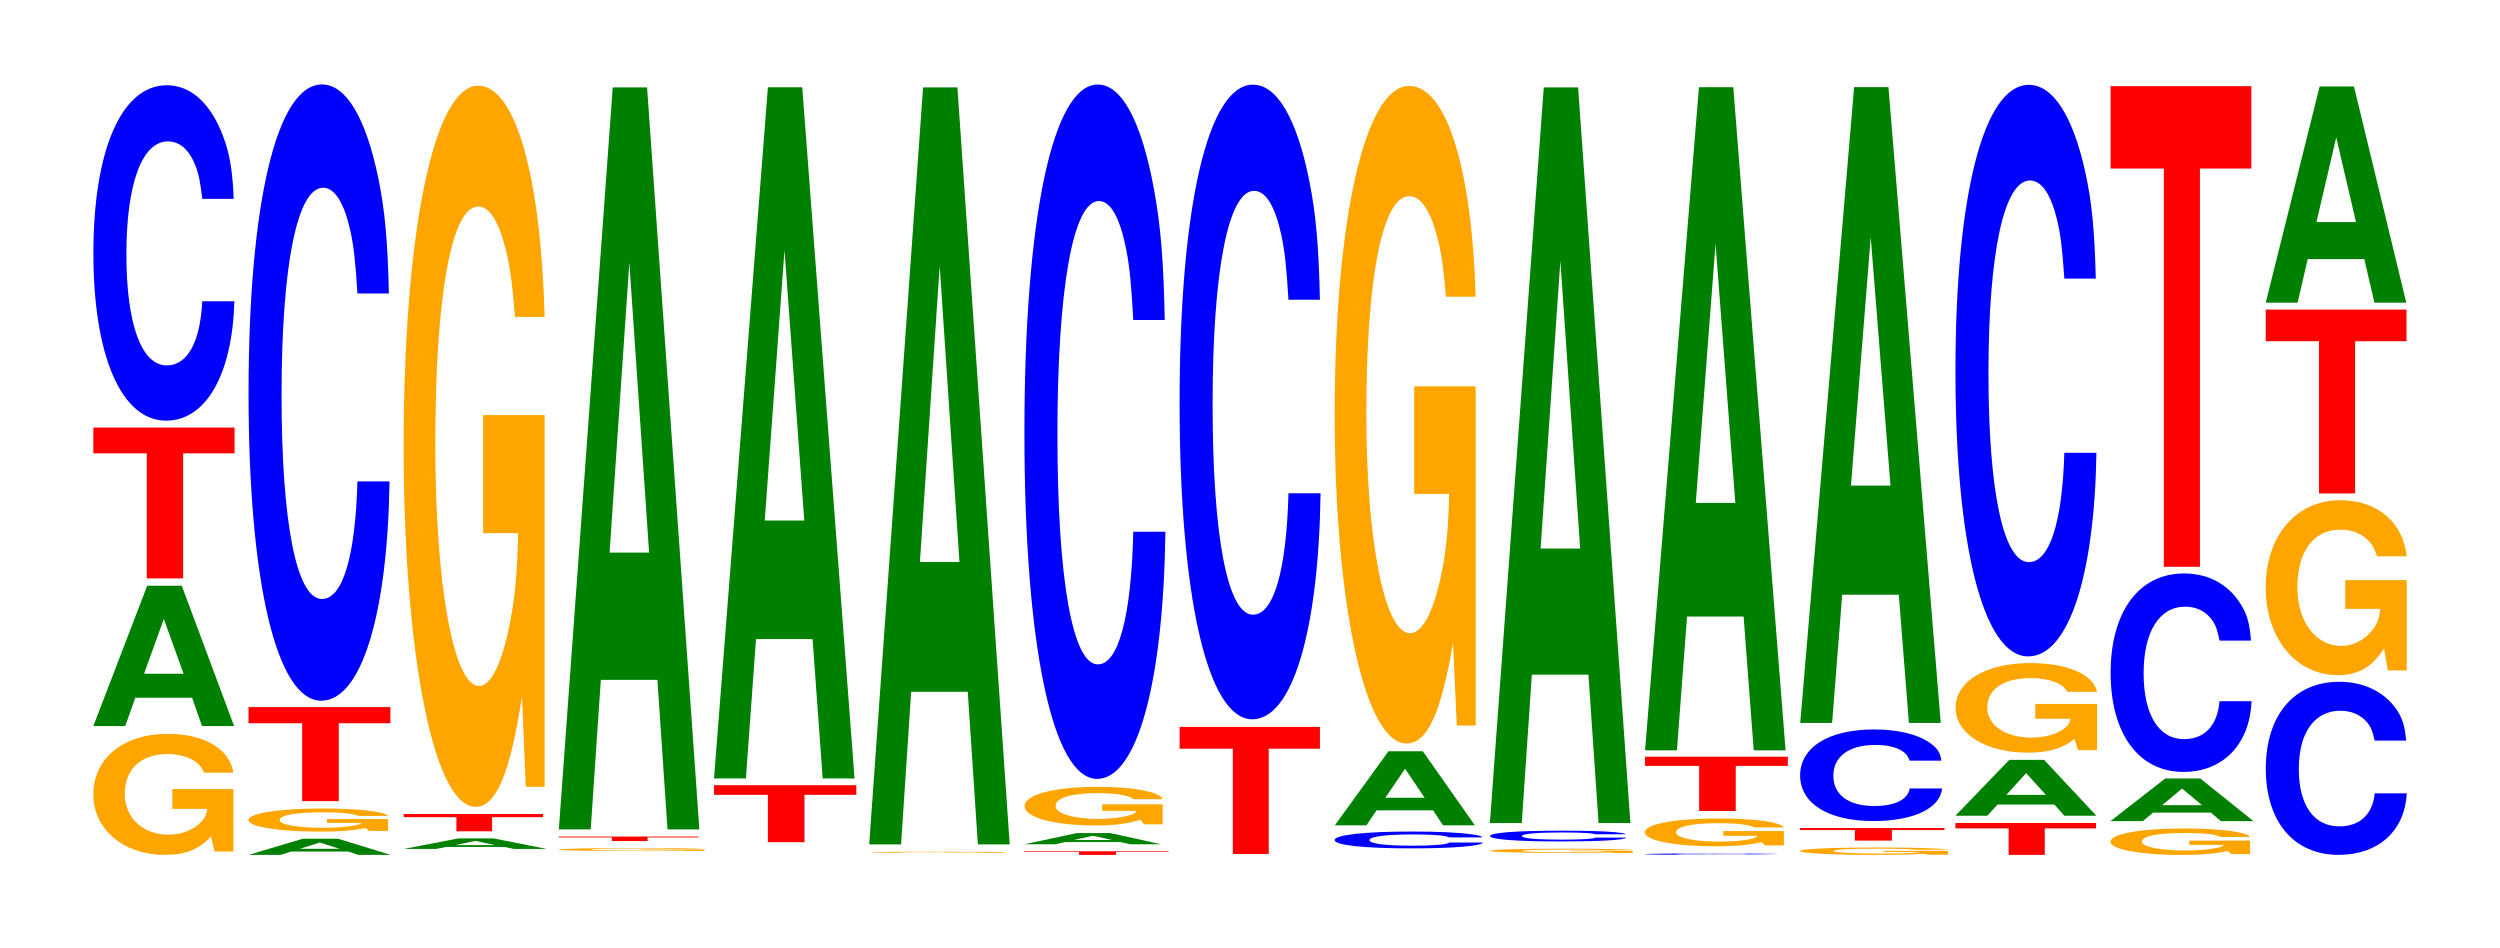
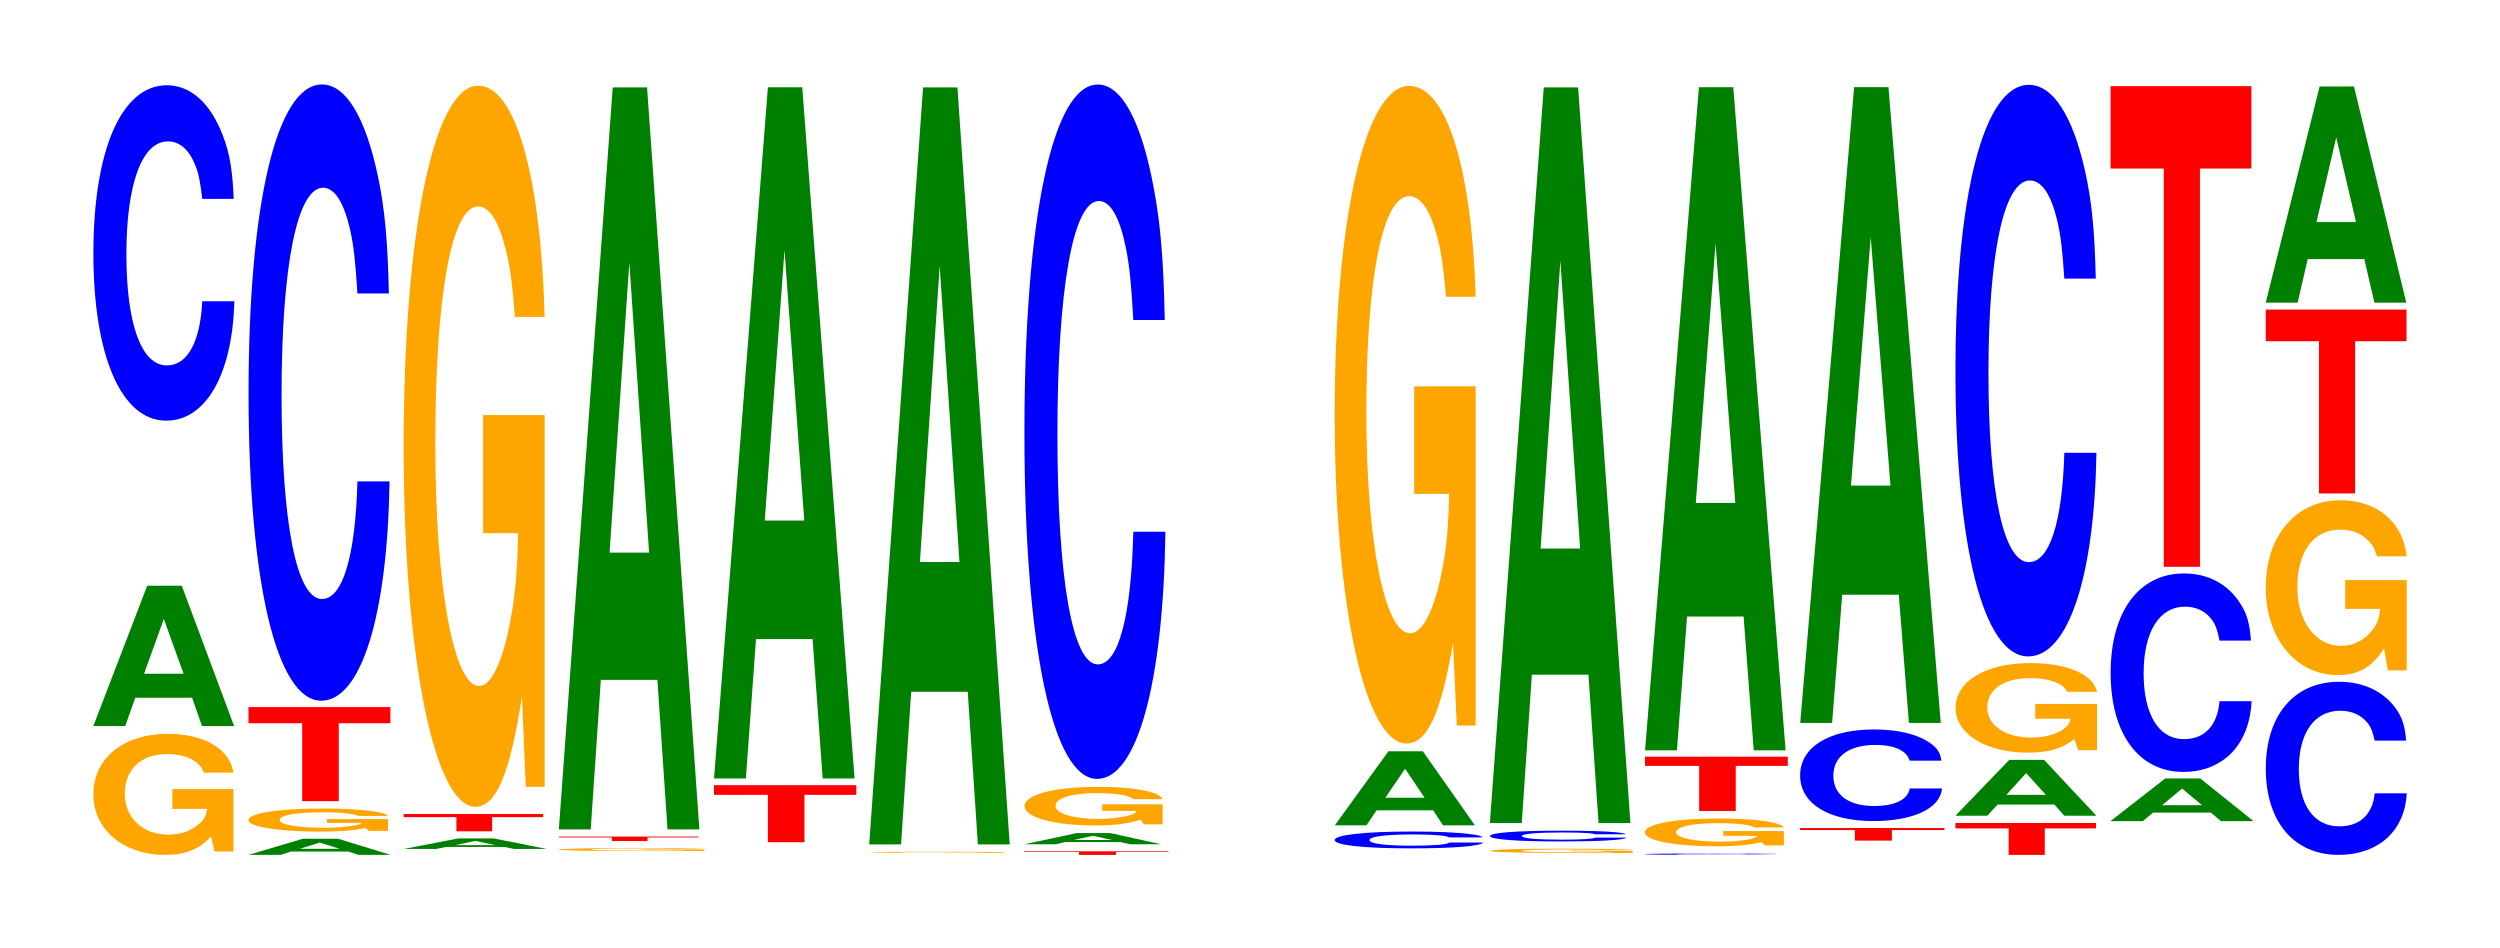
<svg xmlns="http://www.w3.org/2000/svg" xmlns:xlink="http://www.w3.org/1999/xlink" width="174pt" height="66pt" viewBox="0 0 174 66" version="1.1">
  <defs>
    <g>
      <symbol overflow="visible" id="glyph0-0">
-         <path style="stroke:none;" d="M 10.359 -4.328 L 6.109 -4.328 L 6.109 -2.953 L 8.531 -2.953 C 8.469 -2.5 8.328 -2.219 8 -1.938 C 7.484 -1.438 6.672 -1.156 5.828 -1.156 C 4.062 -1.156 2.797 -2.328 2.797 -3.984 C 2.797 -5.719 3.922 -6.766 5.766 -6.766 C 6.531 -6.766 7.172 -6.594 7.656 -6.281 C 7.953 -6.078 8.125 -5.891 8.312 -5.469 L 10.359 -5.469 C 10.109 -7.125 8.328 -8.172 5.766 -8.172 C 2.703 -8.172 0.609 -6.469 0.609 -3.953 C 0.609 -1.516 2.719 0.25 5.578 0.25 C 7.016 0.25 7.969 -0.125 8.797 -1.031 L 9.047 0.016 L 10.359 0.016 Z M 10.359 -4.328 " />
+         <path style="stroke:none;" d="M 10.359 -4.328 L 6.109 -4.328 L 6.109 -2.953 L 8.531 -2.953 C 8.469 -2.5 8.328 -2.219 8 -1.938 C 7.484 -1.438 6.672 -1.156 5.828 -1.156 C 4.062 -1.156 2.797 -2.328 2.797 -3.984 C 2.797 -5.719 3.922 -6.766 5.766 -6.766 C 6.531 -6.766 7.172 -6.594 7.656 -6.281 C 7.953 -6.078 8.125 -5.891 8.312 -5.469 L 10.359 -5.469 C 10.109 -7.125 8.328 -8.172 5.766 -8.172 C 2.703 -8.172 0.609 -6.469 0.609 -3.953 C 0.609 -1.516 2.719 0.25 5.578 0.25 C 7.016 0.25 7.969 -0.125 8.797 -1.031 L 9.047 0.016 L 10.359 0.016 Z " />
      </symbol>
      <symbol overflow="visible" id="glyph1-0">
        <path style="stroke:none;" d="M 7.25 -1.969 L 7.938 0 L 10.172 0 L 6.531 -9.766 L 4.125 -9.766 L 0.375 0 L 2.594 0 L 3.297 -1.969 Z M 6.656 -3.641 L 3.906 -3.641 L 5.281 -7.453 Z M 6.656 -3.641 " />
      </symbol>
      <symbol overflow="visible" id="glyph2-0">
-         <path style="stroke:none;" d="M 6.484 -8.703 L 10.062 -8.703 L 10.062 -10.5 L 0.234 -10.5 L 0.234 -8.703 L 3.953 -8.703 L 3.953 0 L 6.484 0 Z M 6.484 -8.703 " />
-       </symbol>
+         </symbol>
      <symbol overflow="visible" id="glyph3-0">
        <path style="stroke:none;" d="M 10.438 -14.734 C 10.359 -16.656 10.172 -17.875 9.688 -19.125 C 8.828 -21.391 7.453 -22.641 5.781 -22.641 C 2.641 -22.641 0.672 -18.156 0.672 -10.938 C 0.672 -3.797 2.625 0.703 5.734 0.703 C 8.5 0.703 10.344 -2.5 10.484 -7.609 L 8.25 -7.609 C 8.109 -4.766 7.219 -3.141 5.781 -3.141 C 4.016 -3.141 2.969 -6.016 2.969 -10.875 C 2.969 -15.797 4.062 -18.734 5.859 -18.734 C 6.656 -18.734 7.312 -18.188 7.75 -17.109 C 8 -16.5 8.109 -15.922 8.25 -14.734 Z M 10.438 -14.734 " />
      </symbol>
      <symbol overflow="visible" id="glyph4-0">
        <path style="stroke:none;" d="M 7.312 -0.234 L 8.016 0 L 10.266 0 L 6.594 -1.125 L 4.156 -1.125 L 0.375 0 L 2.609 0 L 3.328 -0.234 Z M 6.719 -0.422 L 3.938 -0.422 L 5.328 -0.859 Z M 6.719 -0.422 " />
      </symbol>
      <symbol overflow="visible" id="glyph5-0">
        <path style="stroke:none;" d="M 10.328 -0.828 L 6.078 -0.828 L 6.078 -0.562 L 8.484 -0.562 C 8.438 -0.484 8.281 -0.422 7.969 -0.375 C 7.453 -0.281 6.641 -0.219 5.812 -0.219 C 4.047 -0.219 2.781 -0.438 2.781 -0.766 C 2.781 -1.094 3.906 -1.297 5.75 -1.297 C 6.5 -1.297 7.141 -1.266 7.625 -1.203 C 7.922 -1.156 8.078 -1.125 8.281 -1.047 L 10.328 -1.047 C 10.062 -1.359 8.281 -1.562 5.734 -1.562 C 2.688 -1.562 0.609 -1.234 0.609 -0.75 C 0.609 -0.297 2.703 0.047 5.562 0.047 C 6.984 0.047 7.938 -0.031 8.75 -0.203 L 9.016 0 L 10.328 0 Z M 10.328 -0.828 " />
      </symbol>
      <symbol overflow="visible" id="glyph6-0">
        <path style="stroke:none;" d="M 6.516 -5.422 L 10.109 -5.422 L 10.109 -6.547 L 0.234 -6.547 L 0.234 -5.422 L 3.969 -5.422 L 3.969 0 L 6.516 0 Z M 6.516 -5.422 " />
      </symbol>
      <symbol overflow="visible" id="glyph7-0">
        <path style="stroke:none;" d="M 10.438 -27.047 C 10.359 -30.594 10.172 -32.828 9.688 -35.141 C 8.828 -39.281 7.453 -41.594 5.781 -41.594 C 2.641 -41.594 0.672 -33.344 0.672 -20.094 C 0.672 -6.953 2.625 1.297 5.734 1.297 C 8.5 1.297 10.344 -4.609 10.484 -13.969 L 8.25 -13.969 C 8.109 -8.75 7.219 -5.781 5.781 -5.781 C 4.016 -5.781 2.969 -11.062 2.969 -19.984 C 2.969 -29.016 4.062 -34.406 5.859 -34.406 C 6.656 -34.406 7.312 -33.391 7.75 -31.438 C 8 -30.312 8.109 -29.234 8.25 -27.047 Z M 10.438 -27.047 " />
      </symbol>
      <symbol overflow="visible" id="glyph8-0">
        <path style="stroke:none;" d="M 7.359 -0.141 L 8.062 0 L 10.328 0 L 6.625 -0.734 L 4.188 -0.734 L 0.375 0 L 2.625 0 L 3.344 -0.141 Z M 6.75 -0.266 L 3.969 -0.266 L 5.359 -0.562 Z M 6.75 -0.266 " />
      </symbol>
      <symbol overflow="visible" id="glyph9-0">
        <path style="stroke:none;" d="M 6.391 -0.984 L 9.938 -0.984 L 9.938 -1.203 L 0.234 -1.203 L 0.234 -0.984 L 3.906 -0.984 L 3.906 0 L 6.391 0 Z M 6.391 -0.984 " />
      </symbol>
      <symbol overflow="visible" id="glyph10-0">
        <path style="stroke:none;" d="M 10.422 -25.75 L 6.141 -25.75 L 6.141 -17.531 L 8.578 -17.531 C 8.516 -14.844 8.375 -13.203 8.047 -11.5 C 7.516 -8.609 6.719 -6.891 5.859 -6.891 C 4.094 -6.891 2.812 -13.859 2.812 -23.719 C 2.812 -34.031 3.938 -40.266 5.797 -40.266 C 6.562 -40.266 7.203 -39.281 7.688 -37.375 C 8 -36.188 8.156 -35.078 8.359 -32.578 L 10.422 -32.578 C 10.156 -42.438 8.375 -48.672 5.797 -48.672 C 2.719 -48.672 0.609 -38.5 0.609 -23.578 C 0.609 -9.062 2.719 1.516 5.609 1.516 C 7.047 1.516 8.016 -0.781 8.844 -6.172 L 9.109 0.125 L 10.422 0.125 Z M 10.422 -25.75 " />
      </symbol>
      <symbol overflow="visible" id="glyph11-0">
        <path style="stroke:none;" d="M 10.781 -0.109 L 6.359 -0.109 L 6.359 -0.078 L 8.875 -0.078 C 8.812 -0.062 8.656 -0.062 8.328 -0.047 C 7.781 -0.031 6.953 -0.031 6.062 -0.031 C 4.234 -0.031 2.906 -0.062 2.906 -0.094 C 2.906 -0.141 4.078 -0.172 6.016 -0.172 C 6.797 -0.172 7.469 -0.156 7.969 -0.156 C 8.281 -0.141 8.453 -0.141 8.641 -0.141 L 10.781 -0.141 C 10.516 -0.172 8.656 -0.203 6 -0.203 C 2.812 -0.203 0.641 -0.156 0.641 -0.094 C 0.641 -0.031 2.828 0 5.812 0 C 7.297 0 8.297 0 9.156 -0.031 L 9.422 0 L 10.781 0 Z M 10.781 -0.109 " />
      </symbol>
      <symbol overflow="visible" id="glyph12-0">
        <path style="stroke:none;" d="M 6.406 -0.25 L 9.953 -0.25 L 9.953 -0.312 L 0.234 -0.312 L 0.234 -0.25 L 3.922 -0.25 L 3.922 0 L 6.406 0 Z M 6.406 -0.25 " />
      </symbol>
      <symbol overflow="visible" id="glyph13-0">
        <path style="stroke:none;" d="M 7.234 -10.406 L 7.938 0 L 10.156 0 L 6.516 -51.641 L 4.125 -51.641 L 0.375 0 L 2.594 0 L 3.297 -10.406 Z M 6.656 -19.266 L 3.906 -19.266 L 5.281 -39.453 Z M 6.656 -19.266 " />
      </symbol>
      <symbol overflow="visible" id="glyph14-0">
        <path style="stroke:none;" d="M 6.531 -3.297 L 10.141 -3.297 L 10.141 -3.969 L 0.234 -3.969 L 0.234 -3.297 L 3.984 -3.297 L 3.984 0 L 6.531 0 Z M 6.531 -3.297 " />
      </symbol>
      <symbol overflow="visible" id="glyph15-0">
        <path style="stroke:none;" d="M 7.234 -9.703 L 7.938 0 L 10.156 0 L 6.516 -48.109 L 4.125 -48.109 L 0.375 0 L 2.594 0 L 3.297 -9.703 Z M 6.656 -17.953 L 3.906 -17.953 L 5.281 -36.766 Z M 6.656 -17.953 " />
      </symbol>
      <symbol overflow="visible" id="glyph16-0">
        <path style="stroke:none;" d="M 9.922 -0.047 L 5.844 -0.047 L 5.844 -0.031 L 8.156 -0.031 C 8.109 -0.016 7.969 -0.016 7.656 -0.016 C 7.156 -0.016 6.391 -0.016 5.578 -0.016 C 3.891 -0.016 2.672 -0.016 2.672 -0.031 C 2.672 -0.047 3.75 -0.062 5.531 -0.062 C 6.25 -0.062 6.859 -0.062 7.328 -0.062 C 7.625 -0.062 7.766 -0.062 7.953 -0.047 L 9.922 -0.047 C 9.672 -0.062 7.969 -0.078 5.516 -0.078 C 2.578 -0.078 0.594 -0.062 0.594 -0.031 C 0.594 -0.016 2.594 0 5.344 0 C 6.719 0 7.625 0 8.406 -0.016 L 8.672 0 L 9.922 0 Z M 9.922 -0.047 " />
      </symbol>
      <symbol overflow="visible" id="glyph17-0">
        <path style="stroke:none;" d="M 7.234 -10.625 L 7.938 0 L 10.156 0 L 6.516 -52.688 L 4.125 -52.688 L 0.375 0 L 2.594 0 L 3.297 -10.625 Z M 6.656 -19.656 L 3.906 -19.656 L 5.281 -40.266 Z M 6.656 -19.656 " />
      </symbol>
      <symbol overflow="visible" id="glyph18-0">
        <path style="stroke:none;" d="M 6.625 -0.203 L 10.281 -0.203 L 10.281 -0.25 L 0.234 -0.25 L 0.234 -0.203 L 4.047 -0.203 L 4.047 0 L 6.625 0 Z M 6.625 -0.203 " />
      </symbol>
      <symbol overflow="visible" id="glyph19-0">
        <path style="stroke:none;" d="M 7.047 -0.156 L 7.734 0 L 9.891 0 L 6.344 -0.781 L 4.016 -0.781 L 0.359 0 L 2.516 0 L 3.203 -0.156 Z M 6.469 -0.297 L 3.797 -0.297 L 5.141 -0.594 Z M 6.469 -0.297 " />
      </symbol>
      <symbol overflow="visible" id="glyph20-0">
        <path style="stroke:none;" d="M 10.219 -1.391 L 6.016 -1.391 L 6.016 -0.938 L 8.406 -0.938 C 8.359 -0.797 8.203 -0.703 7.891 -0.625 C 7.375 -0.469 6.578 -0.375 5.75 -0.375 C 4.016 -0.375 2.766 -0.75 2.766 -1.281 C 2.766 -1.828 3.859 -2.172 5.688 -2.172 C 6.438 -2.172 7.078 -2.109 7.547 -2.016 C 7.844 -1.953 8 -1.891 8.188 -1.75 L 10.219 -1.75 C 9.969 -2.281 8.203 -2.609 5.672 -2.609 C 2.656 -2.609 0.609 -2.062 0.609 -1.266 C 0.609 -0.484 2.672 0.078 5.5 0.078 C 6.922 0.078 7.859 -0.047 8.672 -0.328 L 8.922 0 L 10.219 0 Z M 10.219 -1.391 " />
      </symbol>
      <symbol overflow="visible" id="glyph21-0">
        <path style="stroke:none;" d="M 10.438 -30.484 C 10.359 -34.469 10.172 -37 9.688 -39.594 C 8.828 -44.281 7.453 -46.875 5.781 -46.875 C 2.641 -46.875 0.672 -37.578 0.672 -22.641 C 0.672 -7.844 2.625 1.453 5.734 1.453 C 8.5 1.453 10.344 -5.188 10.484 -15.75 L 8.25 -15.75 C 8.109 -9.859 7.219 -6.516 5.781 -6.516 C 4.016 -6.516 2.969 -12.453 2.969 -22.516 C 2.969 -32.703 4.062 -38.766 5.859 -38.766 C 6.656 -38.766 7.312 -37.641 7.75 -35.422 C 8 -34.156 8.109 -32.953 8.25 -30.484 Z M 10.438 -30.484 " />
      </symbol>
      <symbol overflow="visible" id="glyph22-0">
-         <path style="stroke:none;" d="M 6.438 -7.328 L 10 -7.328 L 10 -8.844 L 0.234 -8.844 L 0.234 -7.328 L 3.938 -7.328 L 3.938 0 L 6.438 0 Z M 6.438 -7.328 " />
-       </symbol>
+         </symbol>
      <symbol overflow="visible" id="glyph23-0">
-         <path style="stroke:none;" d="M 10.438 -27.875 C 10.359 -31.516 10.172 -33.828 9.688 -36.203 C 8.828 -40.484 7.453 -42.844 5.781 -42.844 C 2.641 -42.844 0.672 -34.344 0.672 -20.703 C 0.672 -7.172 2.625 1.328 5.734 1.328 C 8.5 1.328 10.344 -4.734 10.484 -14.406 L 8.25 -14.406 C 8.109 -9.016 7.219 -5.953 5.781 -5.953 C 4.016 -5.953 2.969 -11.391 2.969 -20.594 C 2.969 -29.891 4.062 -35.453 5.859 -35.453 C 6.656 -35.453 7.312 -34.406 7.75 -32.391 C 8 -31.234 8.109 -30.125 8.25 -27.875 Z M 10.438 -27.875 " />
-       </symbol>
+         </symbol>
      <symbol overflow="visible" id="glyph24-0">
        <path style="stroke:none;" d="M 10.984 -0.734 C 10.906 -0.828 10.703 -0.891 10.203 -0.953 C 9.297 -1.078 7.844 -1.141 6.094 -1.141 C 2.766 -1.141 0.703 -0.906 0.703 -0.547 C 0.703 -0.188 2.75 0.031 6.031 0.031 C 8.938 0.031 10.891 -0.125 11.031 -0.375 L 8.688 -0.375 C 8.531 -0.234 7.594 -0.156 6.094 -0.156 C 4.219 -0.156 3.125 -0.297 3.125 -0.547 C 3.125 -0.797 4.266 -0.938 6.172 -0.938 C 7 -0.938 7.703 -0.906 8.156 -0.859 C 8.406 -0.828 8.531 -0.797 8.688 -0.734 Z M 10.984 -0.734 " />
      </symbol>
      <symbol overflow="visible" id="glyph25-0">
        <path style="stroke:none;" d="M 7.219 -1.047 L 7.906 0 L 10.125 0 L 6.5 -5.156 L 4.109 -5.156 L 0.375 0 L 2.578 0 L 3.281 -1.047 Z M 6.625 -1.922 L 3.891 -1.922 L 5.266 -3.938 Z M 6.625 -1.922 " />
      </symbol>
      <symbol overflow="visible" id="glyph26-0">
        <path style="stroke:none;" d="M 10.422 -23.484 L 6.141 -23.484 L 6.141 -16 L 8.578 -16 C 8.516 -13.531 8.375 -12.047 8.047 -10.484 C 7.516 -7.844 6.719 -6.297 5.859 -6.297 C 4.094 -6.297 2.812 -12.641 2.812 -21.625 C 2.812 -31.031 3.938 -36.719 5.797 -36.719 C 6.562 -36.719 7.203 -35.828 7.688 -34.094 C 8 -33.016 8.156 -31.984 8.359 -29.719 L 10.422 -29.719 C 10.156 -38.703 8.375 -44.391 5.797 -44.391 C 2.719 -44.391 0.609 -35.109 0.609 -21.5 C 0.609 -8.266 2.719 1.375 5.609 1.375 C 7.047 1.375 8.016 -0.719 8.844 -5.625 L 9.109 0.125 L 10.422 0.125 Z M 10.422 -23.484 " />
      </symbol>
      <symbol overflow="visible" id="glyph27-0">
        <path style="stroke:none;" d="M 10.547 -0.156 L 6.219 -0.156 L 6.219 -0.109 L 8.688 -0.109 C 8.625 -0.094 8.469 -0.078 8.156 -0.062 C 7.609 -0.047 6.797 -0.047 5.938 -0.047 C 4.141 -0.047 2.844 -0.094 2.844 -0.141 C 2.844 -0.203 4 -0.234 5.875 -0.234 C 6.656 -0.234 7.297 -0.234 7.797 -0.219 C 8.109 -0.219 8.266 -0.203 8.453 -0.203 L 10.547 -0.203 C 10.281 -0.25 8.469 -0.297 5.859 -0.297 C 2.75 -0.297 0.625 -0.234 0.625 -0.141 C 0.625 -0.062 2.766 0 5.688 0 C 7.141 0 8.125 0 8.953 -0.031 L 9.219 0 L 10.547 0 Z M 10.547 -0.156 " />
      </symbol>
      <symbol overflow="visible" id="glyph28-0">
        <path style="stroke:none;" d="M 10.109 -0.484 C 10.031 -0.547 9.844 -0.578 9.391 -0.625 C 8.562 -0.703 7.219 -0.734 5.609 -0.734 C 2.547 -0.734 0.656 -0.594 0.656 -0.359 C 0.656 -0.125 2.531 0.016 5.547 0.016 C 8.234 0.016 10.031 -0.078 10.156 -0.25 L 8 -0.25 C 7.859 -0.156 6.984 -0.109 5.609 -0.109 C 3.891 -0.109 2.875 -0.203 2.875 -0.359 C 2.875 -0.516 3.922 -0.609 5.672 -0.609 C 6.453 -0.609 7.094 -0.594 7.5 -0.562 C 7.734 -0.547 7.859 -0.516 8 -0.484 Z M 10.109 -0.484 " />
      </symbol>
      <symbol overflow="visible" id="glyph29-0">
        <path style="stroke:none;" d="M 7.234 -10.328 L 7.938 0 L 10.156 0 L 6.516 -51.203 L 4.125 -51.203 L 0.375 0 L 2.594 0 L 3.297 -10.328 Z M 6.656 -19.109 L 3.906 -19.109 L 5.281 -39.125 Z M 6.656 -19.109 " />
      </symbol>
      <symbol overflow="visible" id="glyph30-0">
        <path style="stroke:none;" d="M 9.938 -0.062 C 9.859 -0.078 9.672 -0.078 9.219 -0.078 C 8.406 -0.094 7.094 -0.094 5.5 -0.094 C 2.5 -0.094 0.641 -0.078 0.641 -0.047 C 0.641 -0.016 2.484 0 5.453 0 C 8.078 0 9.844 -0.016 9.969 -0.031 L 7.844 -0.031 C 7.719 -0.016 6.859 -0.016 5.5 -0.016 C 3.812 -0.016 2.828 -0.031 2.828 -0.047 C 2.828 -0.062 3.859 -0.078 5.578 -0.078 C 6.328 -0.078 6.953 -0.078 7.375 -0.078 C 7.609 -0.078 7.719 -0.062 7.844 -0.062 Z M 9.938 -0.062 " />
      </symbol>
      <symbol overflow="visible" id="glyph31-0">
        <path style="stroke:none;" d="M 10.281 -1 L 6.062 -1 L 6.062 -0.672 L 8.453 -0.672 C 8.391 -0.578 8.25 -0.516 7.938 -0.438 C 7.422 -0.328 6.625 -0.266 5.781 -0.266 C 4.031 -0.266 2.781 -0.531 2.781 -0.906 C 2.781 -1.312 3.891 -1.547 5.719 -1.547 C 6.469 -1.547 7.109 -1.516 7.594 -1.438 C 7.891 -1.391 8.047 -1.359 8.234 -1.25 L 10.281 -1.25 C 10.016 -1.641 8.25 -1.875 5.703 -1.875 C 2.672 -1.875 0.609 -1.484 0.609 -0.906 C 0.609 -0.344 2.688 0.062 5.531 0.062 C 6.953 0.062 7.906 -0.031 8.719 -0.234 L 8.969 0 L 10.281 0 Z M 10.281 -1 " />
      </symbol>
      <symbol overflow="visible" id="glyph32-0">
        <path style="stroke:none;" d="M 6.547 -3.141 L 10.172 -3.141 L 10.172 -3.781 L 0.234 -3.781 L 0.234 -3.141 L 4 -3.141 L 4 0 L 6.547 0 Z M 6.547 -3.141 " />
      </symbol>
      <symbol overflow="visible" id="glyph33-0">
        <path style="stroke:none;" d="M 7.234 -9.312 L 7.938 0 L 10.156 0 L 6.516 -46.156 L 4.125 -46.156 L 0.375 0 L 2.594 0 L 3.297 -9.312 Z M 6.656 -17.219 L 3.906 -17.219 L 5.281 -35.266 Z M 6.656 -17.219 " />
      </symbol>
      <symbol overflow="visible" id="glyph34-0">
-         <path style="stroke:none;" d="M 10.922 -0.266 L 6.438 -0.266 L 6.438 -0.188 L 8.984 -0.188 C 8.922 -0.156 8.766 -0.141 8.438 -0.125 C 7.875 -0.078 7.031 -0.078 6.141 -0.078 C 4.281 -0.078 2.953 -0.156 2.953 -0.25 C 2.953 -0.359 4.125 -0.422 6.078 -0.422 C 6.875 -0.422 7.562 -0.406 8.062 -0.391 C 8.391 -0.375 8.562 -0.359 8.75 -0.344 L 10.922 -0.344 C 10.641 -0.438 8.766 -0.5 6.062 -0.5 C 2.844 -0.5 0.641 -0.406 0.641 -0.25 C 0.641 -0.094 2.859 0.016 5.875 0.016 C 7.391 0.016 8.406 -0.016 9.266 -0.062 L 9.531 0 L 10.922 0 Z M 10.922 -0.266 " />
-       </symbol>
+         </symbol>
      <symbol overflow="visible" id="glyph35-0">
        <path style="stroke:none;" d="M 6.625 -0.734 L 10.281 -0.734 L 10.281 -0.875 L 0.234 -0.875 L 0.234 -0.734 L 4.047 -0.734 L 4.047 0 L 6.625 0 Z M 6.625 -0.734 " />
      </symbol>
      <symbol overflow="visible" id="glyph36-0">
        <path style="stroke:none;" d="M 10.5 -4.016 C 10.438 -4.547 10.234 -4.875 9.75 -5.219 C 8.891 -5.844 7.5 -6.188 5.828 -6.188 C 2.656 -6.188 0.672 -4.953 0.672 -2.984 C 0.672 -1.031 2.641 0.188 5.766 0.188 C 8.547 0.188 10.422 -0.688 10.547 -2.078 L 8.297 -2.078 C 8.172 -1.297 7.25 -0.859 5.828 -0.859 C 4.031 -0.859 2.984 -1.641 2.984 -2.969 C 2.984 -4.312 4.078 -5.109 5.906 -5.109 C 6.703 -5.109 7.359 -4.969 7.797 -4.672 C 8.047 -4.5 8.172 -4.344 8.297 -4.016 Z M 10.5 -4.016 " />
      </symbol>
      <symbol overflow="visible" id="glyph37-0">
        <path style="stroke:none;" d="M 7.234 -8.922 L 7.938 0 L 10.156 0 L 6.516 -44.25 L 4.125 -44.25 L 0.375 0 L 2.594 0 L 3.297 -8.922 Z M 6.656 -16.516 L 3.906 -16.516 L 5.281 -33.812 Z M 6.656 -16.516 " />
      </symbol>
      <symbol overflow="visible" id="glyph38-0">
        <path style="stroke:none;" d="M 6.453 -1.844 L 10.016 -1.844 L 10.016 -2.219 L 0.234 -2.219 L 0.234 -1.844 L 3.938 -1.844 L 3.938 0 L 6.453 0 Z M 6.453 -1.844 " />
      </symbol>
      <symbol overflow="visible" id="glyph39-0">
        <path style="stroke:none;" d="M 7.266 -0.781 L 7.953 0 L 10.188 0 L 6.547 -3.891 L 4.125 -3.891 L 0.375 0 L 2.594 0 L 3.312 -0.781 Z M 6.672 -1.453 L 3.922 -1.453 L 5.297 -2.969 Z M 6.672 -1.453 " />
      </symbol>
      <symbol overflow="visible" id="glyph40-0">
        <path style="stroke:none;" d="M 10.469 -3.203 L 6.172 -3.203 L 6.172 -2.172 L 8.625 -2.172 C 8.562 -1.844 8.406 -1.641 8.094 -1.422 C 7.562 -1.062 6.75 -0.859 5.891 -0.859 C 4.109 -0.859 2.828 -1.719 2.828 -2.938 C 2.828 -4.219 3.969 -5 5.828 -5 C 6.594 -5 7.25 -4.875 7.734 -4.641 C 8.047 -4.5 8.203 -4.359 8.406 -4.047 L 10.469 -4.047 C 10.203 -5.266 8.406 -6.047 5.812 -6.047 C 2.719 -6.047 0.625 -4.781 0.625 -2.922 C 0.625 -1.125 2.734 0.188 5.641 0.188 C 7.094 0.188 8.062 -0.094 8.891 -0.766 L 9.156 0.016 L 10.469 0.016 Z M 10.469 -3.203 " />
      </symbol>
      <symbol overflow="visible" id="glyph41-0">
        <path style="stroke:none;" d="M 10.438 -25.094 C 10.359 -28.375 10.172 -30.453 9.688 -32.594 C 8.828 -36.438 7.453 -38.578 5.781 -38.578 C 2.641 -38.578 0.672 -30.922 0.672 -18.641 C 0.672 -6.453 2.625 1.203 5.734 1.203 C 8.5 1.203 10.344 -4.266 10.484 -12.969 L 8.25 -12.969 C 8.109 -8.125 7.219 -5.359 5.781 -5.359 C 4.016 -5.359 2.969 -10.25 2.969 -18.531 C 2.969 -26.922 4.062 -31.922 5.859 -31.922 C 6.656 -31.922 7.312 -30.984 7.75 -29.156 C 8 -28.109 8.109 -27.125 8.25 -25.094 Z M 10.438 -25.094 " />
      </symbol>
      <symbol overflow="visible" id="glyph42-0">
-         <path style="stroke:none;" d="M 10.328 -0.938 L 6.094 -0.938 L 6.094 -0.641 L 8.5 -0.641 C 8.438 -0.547 8.297 -0.484 7.984 -0.422 C 7.453 -0.312 6.656 -0.25 5.812 -0.25 C 4.047 -0.25 2.797 -0.5 2.797 -0.875 C 2.797 -1.25 3.906 -1.469 5.75 -1.469 C 6.516 -1.469 7.156 -1.438 7.625 -1.375 C 7.938 -1.328 8.094 -1.281 8.281 -1.188 L 10.328 -1.188 C 10.062 -1.547 8.297 -1.781 5.734 -1.781 C 2.688 -1.781 0.609 -1.406 0.609 -0.859 C 0.609 -0.328 2.703 0.062 5.562 0.062 C 6.984 0.062 7.953 -0.031 8.766 -0.219 L 9.031 0 L 10.328 0 Z M 10.328 -0.938 " />
-       </symbol>
+         </symbol>
      <symbol overflow="visible" id="glyph43-0">
        <path style="stroke:none;" d="M 7.359 -0.594 L 8.062 0 L 10.328 0 L 6.625 -2.969 L 4.188 -2.969 L 0.375 0 L 2.625 0 L 3.344 -0.594 Z M 6.75 -1.109 L 3.969 -1.109 L 5.359 -2.266 Z M 6.75 -1.109 " />
      </symbol>
      <symbol overflow="visible" id="glyph44-0">
        <path style="stroke:none;" d="M 10.438 -8.719 C 10.359 -9.859 10.172 -10.578 9.688 -11.312 C 8.828 -12.656 7.453 -13.391 5.781 -13.391 C 2.641 -13.391 0.672 -10.734 0.672 -6.469 C 0.672 -2.234 2.625 0.422 5.734 0.422 C 8.5 0.422 10.344 -1.484 10.484 -4.5 L 8.25 -4.5 C 8.109 -2.812 7.219 -1.859 5.781 -1.859 C 4.016 -1.859 2.969 -3.562 2.969 -6.438 C 2.969 -9.344 4.062 -11.078 5.859 -11.078 C 6.656 -11.078 7.312 -10.75 7.75 -10.125 C 8 -9.766 8.109 -9.422 8.25 -8.719 Z M 10.438 -8.719 " />
      </symbol>
      <symbol overflow="visible" id="glyph45-0">
        <path style="stroke:none;" d="M 6.453 -27.719 L 10.031 -27.719 L 10.031 -33.453 L 0.234 -33.453 L 0.234 -27.719 L 3.938 -27.719 L 3.938 0 L 6.453 0 Z M 6.453 -27.719 " />
      </symbol>
      <symbol overflow="visible" id="glyph46-0">
        <path style="stroke:none;" d="M 10.438 -7.594 C 10.359 -8.594 10.172 -9.219 9.688 -9.875 C 8.828 -11.031 7.453 -11.688 5.781 -11.688 C 2.641 -11.688 0.672 -9.359 0.672 -5.641 C 0.672 -1.953 2.625 0.359 5.734 0.359 C 8.5 0.359 10.344 -1.297 10.484 -3.922 L 8.25 -3.922 C 8.109 -2.453 7.219 -1.625 5.781 -1.625 C 4.016 -1.625 2.969 -3.109 2.969 -5.609 C 2.969 -8.156 4.062 -9.672 5.859 -9.672 C 6.656 -9.672 7.312 -9.375 7.75 -8.828 C 8 -8.516 8.109 -8.219 8.25 -7.594 Z M 10.438 -7.594 " />
      </symbol>
      <symbol overflow="visible" id="glyph47-0">
        <path style="stroke:none;" d="M 10.422 -6.25 L 6.141 -6.25 L 6.141 -4.25 L 8.578 -4.25 C 8.516 -3.609 8.375 -3.203 8.047 -2.797 C 7.516 -2.094 6.719 -1.672 5.859 -1.672 C 4.094 -1.672 2.812 -3.359 2.812 -5.75 C 2.812 -8.25 3.938 -9.766 5.797 -9.766 C 6.562 -9.766 7.203 -9.531 7.688 -9.062 C 8 -8.781 8.156 -8.516 8.359 -7.906 L 10.422 -7.906 C 10.156 -10.297 8.375 -11.812 5.797 -11.812 C 2.719 -11.812 0.609 -9.344 0.609 -5.719 C 0.609 -2.203 2.719 0.359 5.609 0.359 C 7.047 0.359 8.016 -0.188 8.844 -1.5 L 9.109 0.031 L 10.422 0.031 Z M 10.422 -6.25 " />
      </symbol>
      <symbol overflow="visible" id="glyph48-0">
        <path style="stroke:none;" d="M 6.453 -10.594 L 10.031 -10.594 L 10.031 -12.797 L 0.234 -12.797 L 0.234 -10.594 L 3.938 -10.594 L 3.938 0 L 6.453 0 Z M 6.453 -10.594 " />
      </symbol>
      <symbol overflow="visible" id="glyph49-0">
        <path style="stroke:none;" d="M 7.234 -3.031 L 7.938 0 L 10.156 0 L 6.516 -15.047 L 4.125 -15.047 L 0.375 0 L 2.594 0 L 3.297 -3.031 Z M 6.656 -5.609 L 3.906 -5.609 L 5.281 -11.5 Z M 6.656 -5.609 " />
      </symbol>
    </g>
  </defs>
  <g id="surface1">
    <g style="fill:rgb(100%,64.647%,0%);fill-opacity:1;">
      <use xlink:href="#glyph0-0" x="5.888" y="59.249" />
    </g>
    <g style="fill:rgb(0%,50.194%,0%);fill-opacity:1;">
      <use xlink:href="#glyph1-0" x="6.121" y="50.533" />
    </g>
    <g style="fill:rgb(100%,0%,0%);fill-opacity:1;">
      <use xlink:href="#glyph2-0" x="6.263" y="40.257" />
    </g>
    <g style="fill:rgb(0%,0%,100%);fill-opacity:1;">
      <use xlink:href="#glyph3-0" x="5.828" y="28.575" />
    </g>
    <g style="fill:rgb(0%,50.194%,0%);fill-opacity:1;">
      <use xlink:href="#glyph4-0" x="16.925" y="59.5" />
    </g>
    <g style="fill:rgb(100%,64.647%,0%);fill-opacity:1;">
      <use xlink:href="#glyph5-0" x="16.681" y="57.834" />
    </g>
    <g style="fill:rgb(100%,0%,0%);fill-opacity:1;">
      <use xlink:href="#glyph6-0" x="17.063" y="55.76" />
    </g>
    <g style="fill:rgb(0%,0%,100%);fill-opacity:1;">
      <use xlink:href="#glyph7-0" x="16.628" y="47.472" />
    </g>
    <g style="fill:rgb(0%,50.194%,0%);fill-opacity:1;">
      <use xlink:href="#glyph8-0" x="27.725" y="59.086" />
    </g>
    <g style="fill:rgb(100%,0%,0%);fill-opacity:1;">
      <use xlink:href="#glyph9-0" x="27.86" y="57.858" />
    </g>
    <g style="fill:rgb(100%,64.647%,0%);fill-opacity:1;">
      <use xlink:href="#glyph10-0" x="27.485" y="54.637" />
    </g>
    <g style="fill:rgb(100%,64.647%,0%);fill-opacity:1;">
      <use xlink:href="#glyph11-0" x="38.247" y="59.227" />
    </g>
    <g style="fill:rgb(100%,0%,0%);fill-opacity:1;">
      <use xlink:href="#glyph12-0" x="38.663" y="58.537" />
    </g>
    <g style="fill:rgb(0%,50.194%,0%);fill-opacity:1;">
      <use xlink:href="#glyph13-0" x="38.521" y="57.726" />
    </g>
    <g style="fill:rgb(100%,0%,0%);fill-opacity:1;">
      <use xlink:href="#glyph14-0" x="49.46" y="58.618" />
    </g>
    <g style="fill:rgb(0%,50.194%,0%);fill-opacity:1;">
      <use xlink:href="#glyph15-0" x="49.321" y="54.182" />
    </g>
    <g style="fill:rgb(100%,64.647%,0%);fill-opacity:1;">
      <use xlink:href="#glyph16-0" x="59.937" y="59.357" />
    </g>
    <g style="fill:rgb(0%,50.194%,0%);fill-opacity:1;">
      <use xlink:href="#glyph17-0" x="60.121" y="58.772" />
    </g>
    <g style="fill:rgb(100%,0%,0%);fill-opacity:1;">
      <use xlink:href="#glyph18-0" x="71.052" y="59.5" />
    </g>
    <g style="fill:rgb(0%,50.194%,0%);fill-opacity:1;">
      <use xlink:href="#glyph19-0" x="70.932" y="58.763" />
    </g>
    <g style="fill:rgb(100%,64.647%,0%);fill-opacity:1;">
      <use xlink:href="#glyph20-0" x="70.7" y="57.373" />
    </g>
    <g style="fill:rgb(0%,0%,100%);fill-opacity:1;">
      <use xlink:href="#glyph21-0" x="70.628" y="52.758" />
    </g>
    <g style="fill:rgb(100%,0%,0%);fill-opacity:1;">
      <use xlink:href="#glyph22-0" x="81.867" y="59.437" />
    </g>
    <g style="fill:rgb(0%,0%,100%);fill-opacity:1;">
      <use xlink:href="#glyph23-0" x="81.428" y="48.736" />
    </g>
    <g style="fill:rgb(0%,0%,100%);fill-opacity:1;">
      <use xlink:href="#glyph24-0" x="92.191" y="59.016" />
    </g>
    <g style="fill:rgb(0%,50.194%,0%);fill-opacity:1;">
      <use xlink:href="#glyph25-0" x="92.528" y="57.444" />
    </g>
    <g style="fill:rgb(100%,64.647%,0%);fill-opacity:1;">
      <use xlink:href="#glyph26-0" x="92.285" y="50.372" />
    </g>
    <g style="fill:rgb(100%,64.647%,0%);fill-opacity:1;">
      <use xlink:href="#glyph27-0" x="103.085" y="59.363" />
    </g>
    <g style="fill:rgb(0%,0%,100%);fill-opacity:1;">
      <use xlink:href="#glyph28-0" x="103.047" y="58.549" />
    </g>
    <g style="fill:rgb(0%,50.194%,0%);fill-opacity:1;">
      <use xlink:href="#glyph29-0" x="103.321" y="57.285" />
    </g>
    <g style="fill:rgb(0%,0%,100%);fill-opacity:1;">
      <use xlink:href="#glyph30-0" x="113.828" y="59.497" />
    </g>
    <g style="fill:rgb(100%,64.647%,0%);fill-opacity:1;">
      <use xlink:href="#glyph31-0" x="113.877" y="58.842" />
    </g>
    <g style="fill:rgb(100%,0%,0%);fill-opacity:1;">
      <use xlink:href="#glyph32-0" x="114.26" y="56.447" />
    </g>
    <g style="fill:rgb(0%,50.194%,0%);fill-opacity:1;">
      <use xlink:href="#glyph33-0" x="114.121" y="52.224" />
    </g>
    <g style="fill:rgb(100%,64.647%,0%);fill-opacity:1;">
      <use xlink:href="#glyph34-0" x="124.655" y="59.485" />
    </g>
    <g style="fill:rgb(100%,0%,0%);fill-opacity:1;">
      <use xlink:href="#glyph35-0" x="125.052" y="58.506" />
    </g>
    <g style="fill:rgb(0%,0%,100%);fill-opacity:1;">
      <use xlink:href="#glyph36-0" x="124.617" y="56.957" />
    </g>
    <g style="fill:rgb(0%,50.194%,0%);fill-opacity:1;">
      <use xlink:href="#glyph37-0" x="124.921" y="50.315" />
    </g>
    <g style="fill:rgb(100%,0%,0%);fill-opacity:1;">
      <use xlink:href="#glyph38-0" x="135.863" y="59.5" />
    </g>
    <g style="fill:rgb(0%,50.194%,0%);fill-opacity:1;">
      <use xlink:href="#glyph39-0" x="135.721" y="56.777" />
    </g>
    <g style="fill:rgb(100%,64.647%,0%);fill-opacity:1;">
      <use xlink:href="#glyph40-0" x="135.485" y="52.197" />
    </g>
    <g style="fill:rgb(0%,0%,100%);fill-opacity:1;">
      <use xlink:href="#glyph41-0" x="135.428" y="44.483" />
    </g>
    <g style="fill:rgb(100%,64.647%,0%);fill-opacity:1;">
      <use xlink:href="#glyph42-0" x="146.281" y="59.444" />
    </g>
    <g style="fill:rgb(0%,50.194%,0%);fill-opacity:1;">
      <use xlink:href="#glyph43-0" x="146.513" y="57.15" />
    </g>
    <g style="fill:rgb(0%,0%,100%);fill-opacity:1;">
      <use xlink:href="#glyph44-0" x="146.228" y="53.303" />
    </g>
    <g style="fill:rgb(100%,0%,0%);fill-opacity:1;">
      <use xlink:href="#glyph45-0" x="146.663" y="39.45" />
    </g>
    <g style="fill:rgb(0%,0%,100%);fill-opacity:1;">
      <use xlink:href="#glyph46-0" x="157.028" y="59.14" />
    </g>
    <g style="fill:rgb(100%,64.647%,0%);fill-opacity:1;">
      <use xlink:href="#glyph47-0" x="157.085" y="46.629" />
    </g>
    <g style="fill:rgb(100%,0%,0%);fill-opacity:1;">
      <use xlink:href="#glyph48-0" x="157.463" y="34.343" />
    </g>
    <g style="fill:rgb(0%,50.194%,0%);fill-opacity:1;">
      <use xlink:href="#glyph49-0" x="157.321" y="21.065" />
    </g>
  </g>
</svg>